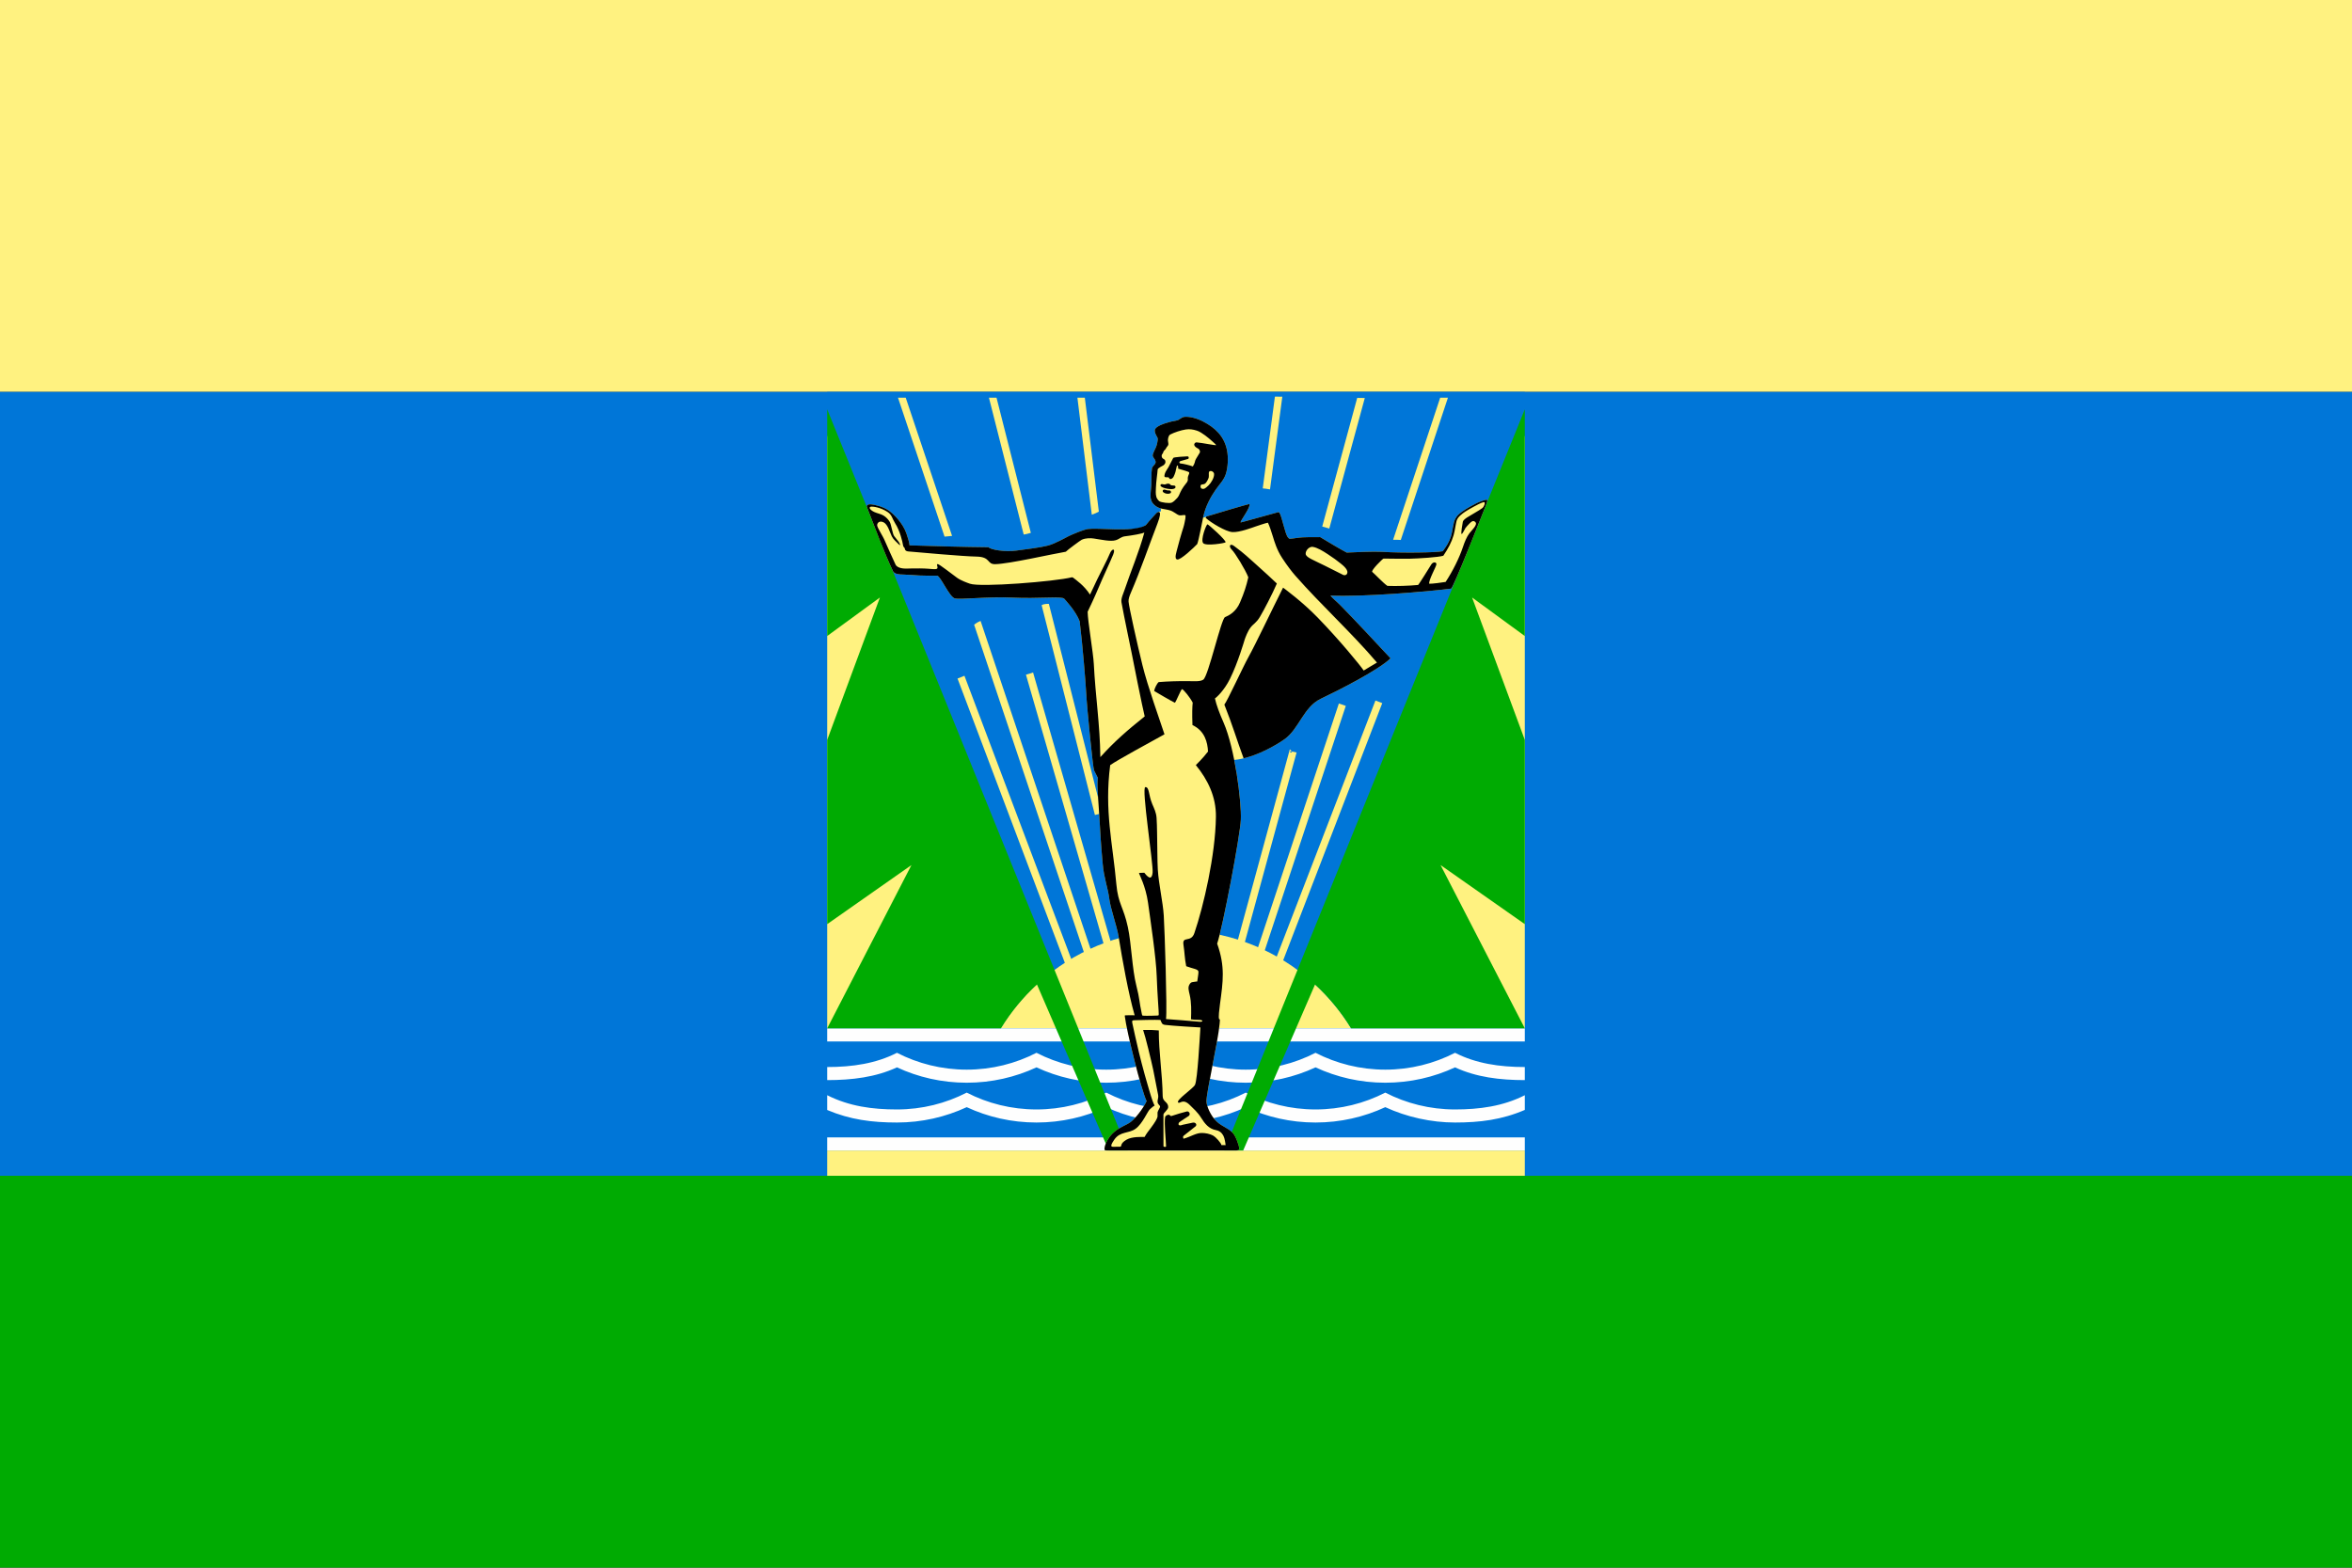
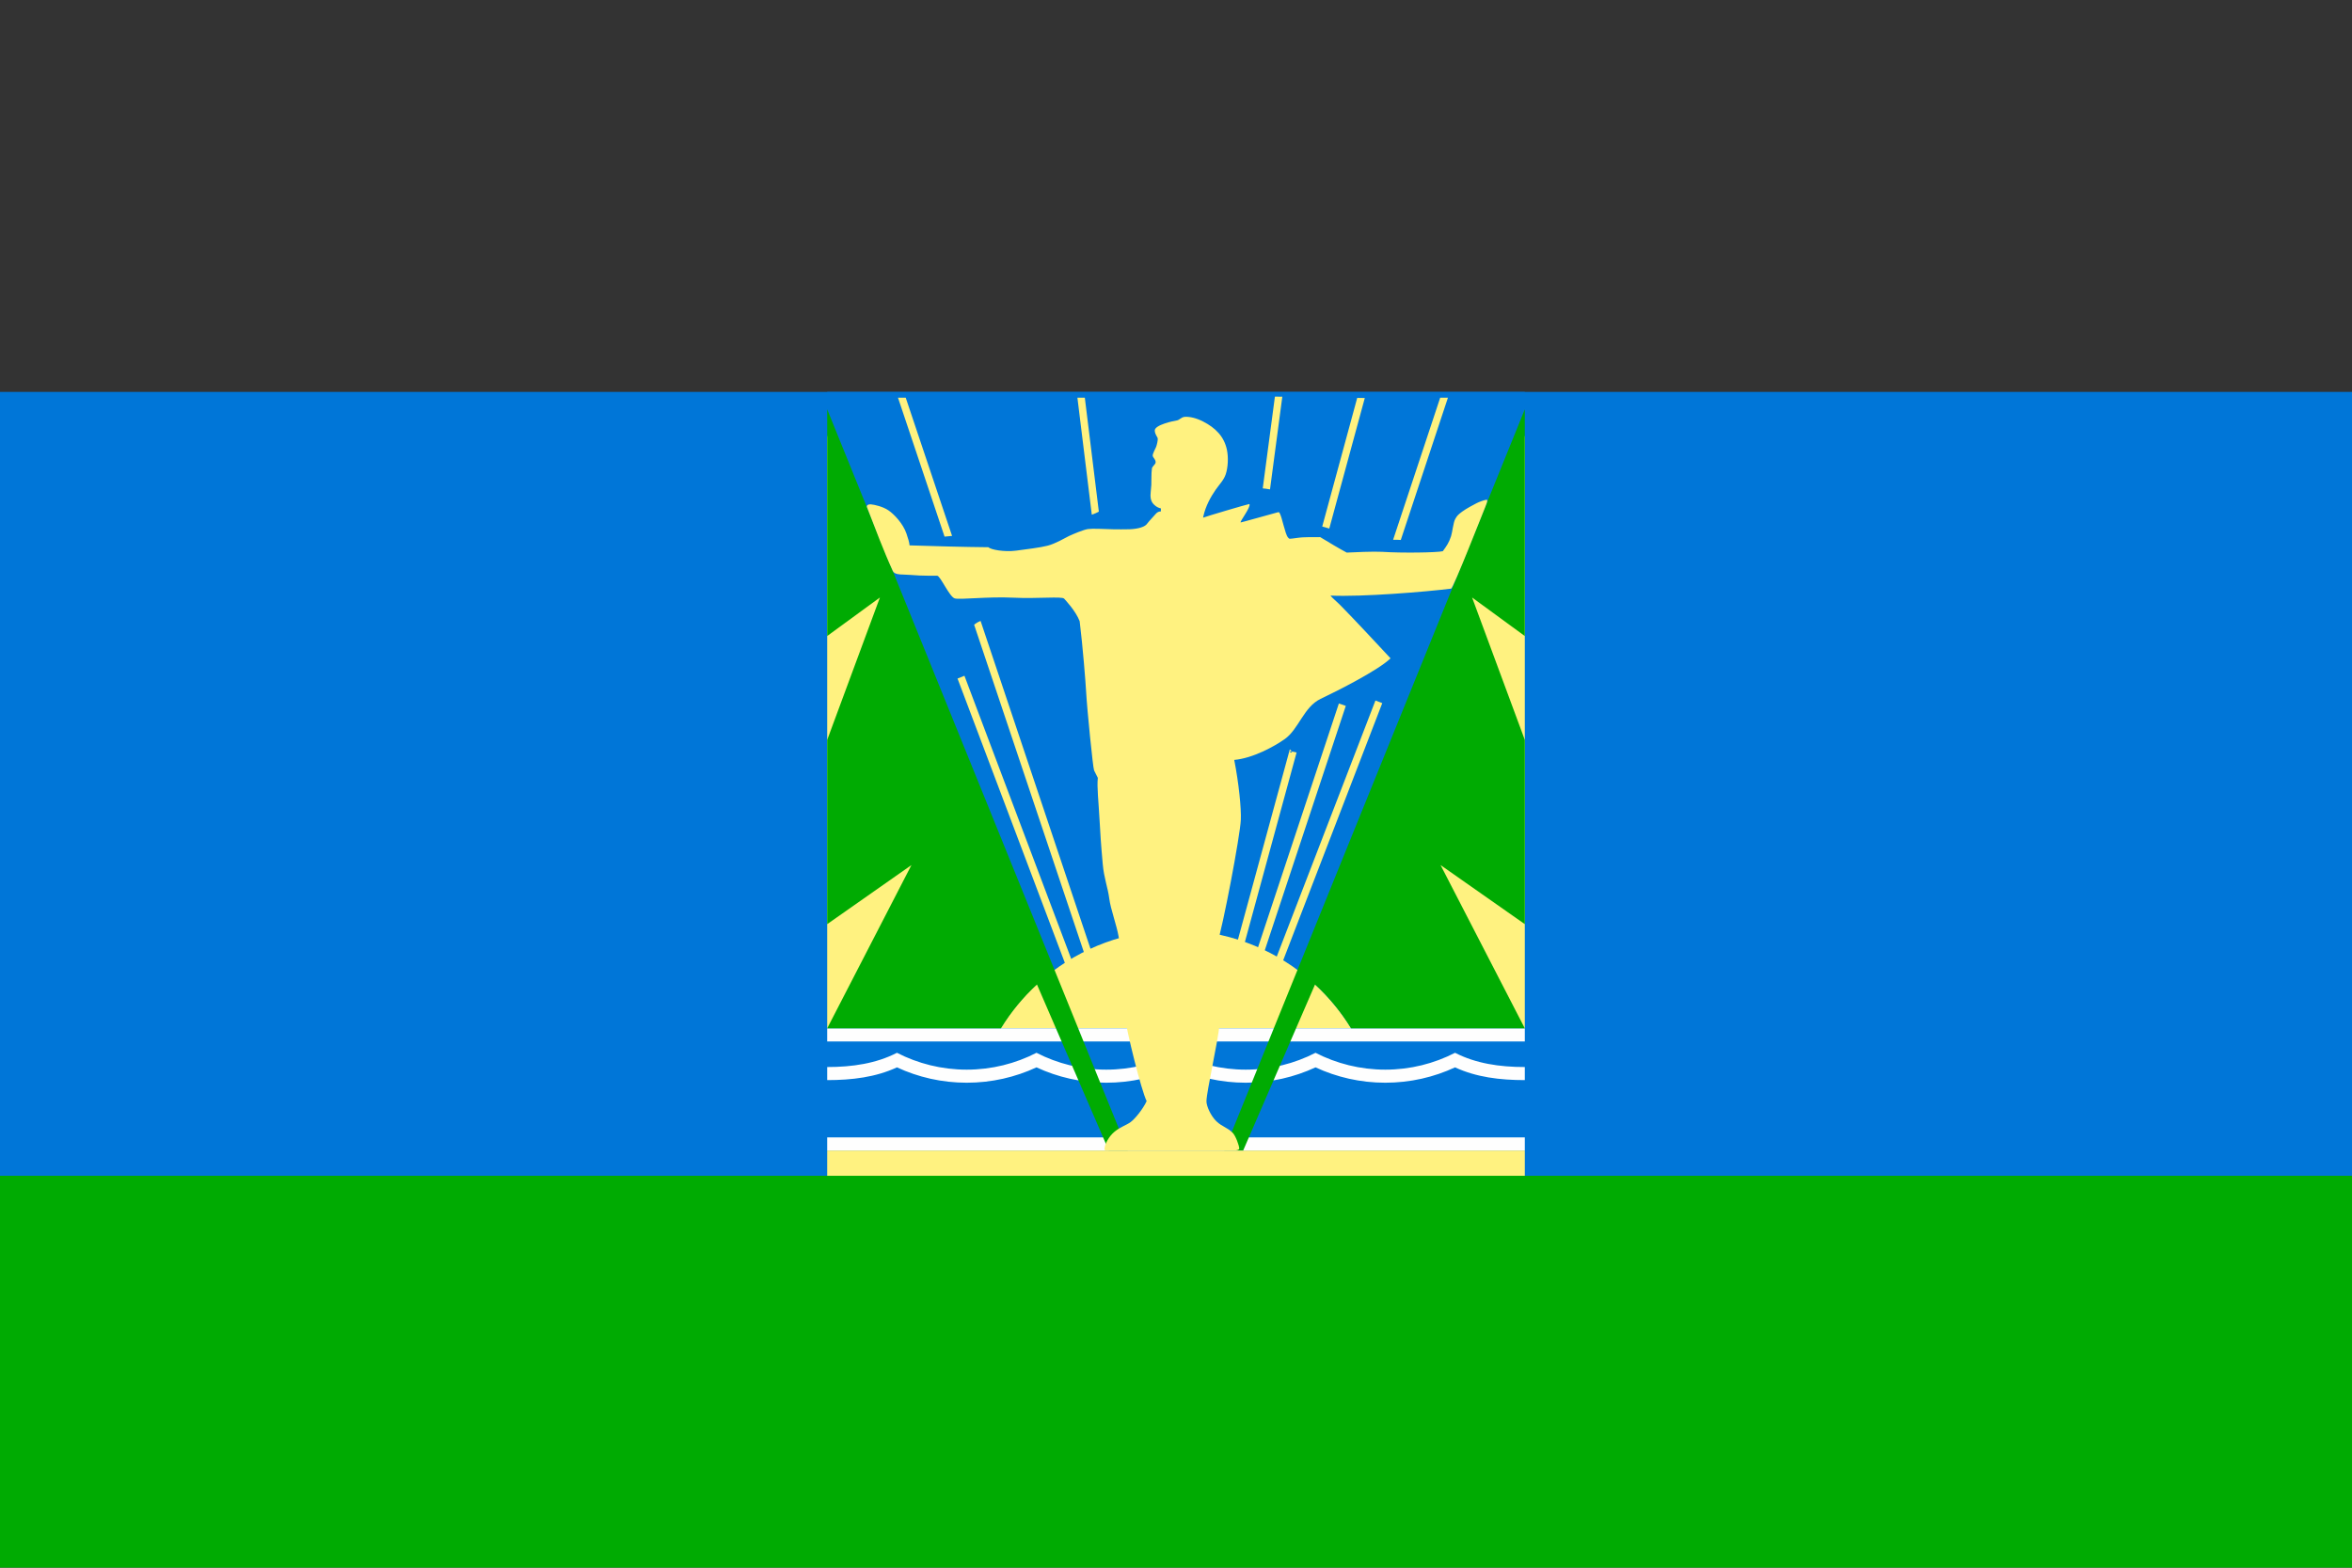
<svg xmlns="http://www.w3.org/2000/svg" xml:space="preserve" width="600px" height="400px" version="1.1" shape-rendering="geometricPrecision" text-rendering="geometricPrecision" image-rendering="optimizeQuality" fill-rule="evenodd" clip-rule="evenodd" viewBox="0 0 647.61 431.74">
  <rect x="0" y="0" width="647.61" height="431.74" fill="#333333" stroke="none" />
  <g id="Layer_x0020_1">
-     <rect fill="#FFF280" width="647.61" height="107.93" />
    <rect fill="#0076D8" y="107.93" width="647.61" height="215.87" />
    <rect fill="#00AB02" y="323.8" width="647.61" height="107.93" />
    <rect fill="#FFF280" x="227.76" y="316.83" width="192.09" height="6.98" />
    <path fill="#0076D8" d="M227.76 107.93l192.09 0 0 190.06c0,6.91 -2.23,13.17 -6.2,17.67l-178.44 0c-4.59,-4.5 -7.44,-10.76 -7.44,-17.67l-0.01 0 0 -190.06z" />
    <polygon fill="#FFF280" points="227.76,119.89 266.18,218.16 244.4,283.21 227.76,283.21 " />
    <polygon fill="#FFF280" points="419.85,119.89 381.43,218.16 403.21,283.21 419.85,283.21 " />
    <path fill="#FFD54C" d="M285.99 272.22l4.76 10.99 -15.17 0c2.74,-4.48 6.09,-8.55 9.94,-12.09l0.47 1.1z" />
    <path fill="#FFF280" d="M349.69 134.78l3.39 -25.53 -2.04 -0.02 -3.35 25.27c0.58,0.05 1.22,0.13 2,0.28z" />
    <path fill="#FFF280" d="M338.68 266.75l1.95 0.53 16.38 -60.05c-4.15,-1.05 0.2,1.17 -1.86,-0.88l-16.47 60.4z" />
    <path fill="#FFF280" d="M366.01 145.56l9.78 -35.95 -2.09 -0.03 -9.63 35.42c0.63,0.19 1.28,0.38 1.94,0.56z" />
    <path fill="#FFF280" d="M345.31 264.16l1.92 0.64 23.33 -70.4c-0.64,-0.21 -1.28,-0.44 -1.91,-0.66l-23.34 70.42zm40.39 -115.45l12.98 -39.18 -2.13 0 -12.96 39.12c0.73,-0.01 1.45,0 2.11,0.06z" />
    <path fill="#FFF280" d="M350.97 264.93l1.89 0.72 27.74 -72.01c-0.7,-0.26 -1.12,-0.41 -1.88,-0.72l-27.75 72.01z" />
    <path fill="#FFF280" d="M300.62 141.75l-3.96 -32.22 2.04 0 3.86 31.37c-0.06,0.03 -0.11,0.06 -0.16,0.09 -0.25,0.16 -0.88,0.43 -1.78,0.76z" />
-     <path fill="#FFF280" d="M301.48 224.45l-14.67 -57.78c0.08,-0.05 0.16,-0.1 0.24,-0.13 0.41,-0.17 1.06,-0.26 1.75,-0.24l14.64 57.64 -1.96 0.51zm-19.61 -77.25l-9.57 -37.67 2.09 0 9.45 37.22c-0.77,0.22 -1.35,0.36 -1.64,0.41l-0.33 0.04z" />
    <path fill="#FFF280" d="M300.79 262.87l-1.92 0.64 -30.65 -91.46c0.5,-0.43 1.13,-0.79 1.78,-1.04l30.79 91.86zm-40.71 -115.08l-12.82 -38.26 2.13 0 12.76 38.06c-0.67,0.05 -1.33,0.11 -2,0.19l-0.07 0.01z" />
    <path fill="#FFF280" d="M299.73 276.75l-1.89 0.71 -34.19 -90.59c0.84,-0.31 1.26,-0.5 1.9,-0.77l34.18 90.65z" />
-     <path fill="#FFF280" d="M311.29 278.29l-1.95 0.56 -26.85 -93.04c0.87,-0.24 1.31,-0.39 1.96,-0.61l26.84 93.09z" />
    <path fill="#FFF280" d="M268.15 302.85l0.29 -1.57c5.27,-25.74 28.07,-45.13 55.36,-45.13 27.3,0 50.1,19.39 55.38,45.13l0.28 1.57 -111.31 0z" />
    <path fill="#0076D8" d="M227.76 283.21l192.09 0c0,11.21 0,22.41 0,33.62l-192.09 0c0,-11.21 0,-22.41 0,-33.62z" />
    <polygon fill="#FEFEFE" points="227.76,283.21 419.85,283.21 419.85,286.82 227.76,286.82 " />
    <path fill="#FEFEFE" d="M419.85 297.46c-6.87,0 -13.37,-0.8 -19.21,-3.51 -5.84,2.71 -12.35,4.23 -19.21,4.23 -6.86,0 -13.37,-1.52 -19.21,-4.23 -5.84,2.71 -12.35,4.23 -19.21,4.23 -6.86,0 -13.37,-1.52 -19.2,-4.23 -5.84,2.71 -12.35,4.23 -19.21,4.23 -6.87,0 -13.37,-1.52 -19.21,-4.23 -5.84,2.71 -12.35,4.23 -19.21,4.23 -6.86,0 -13.37,-1.52 -19.21,-4.23 -5.84,2.71 -12.35,3.51 -19.21,3.51l0 -3.6c6.92,0 13.45,-0.96 19.21,-3.92 5.76,2.96 12.29,4.64 19.21,4.64 6.92,0 13.45,-1.68 19.21,-4.64 5.75,2.96 12.28,4.64 19.21,4.64 6.92,0 13.45,-1.68 19.2,-4.64 5.76,2.96 12.29,4.64 19.21,4.64 6.92,0 13.45,-1.68 19.21,-4.64 5.76,2.96 12.29,4.64 19.21,4.64 6.92,0 13.45,-1.68 19.21,-4.64 5.76,2.96 12.29,3.92 19.21,3.92l0 3.6z" />
-     <path fill="#FEFEFE" d="M419.85 305.67c-6.34,2.72 -12.35,3.47 -19.21,3.47 -6.56,0 -13.37,-1.52 -19.21,-4.23 -5.84,2.71 -12.35,4.23 -19.21,4.23 -6.86,0 -13.37,-1.51 -19.21,-4.23 -5.84,2.72 -12.34,4.23 -19.21,4.23 -6.86,0 -13.36,-1.51 -19.2,-4.23 -5.84,2.72 -12.35,4.23 -19.21,4.23 -6.87,0 -13.37,-1.52 -19.21,-4.23 -5.84,2.71 -12.35,4.23 -19.21,4.23 -6.87,0 -12.87,-0.77 -19.21,-3.45 0,-1.37 0,-2.57 0,-4.07 6.1,3.07 12.45,3.92 19.21,3.92 6.92,0 13.45,-1.67 19.21,-4.64 5.76,2.97 12.29,4.64 19.21,4.64 6.92,0 13.45,-1.67 19.21,-4.64 5.75,2.97 12.28,4.64 19.2,4.64 6.93,0 13.46,-1.67 19.21,-4.64 5.76,2.97 12.29,4.64 19.21,4.64 6.92,0 13.45,-1.67 19.21,-4.64 5.76,2.97 12.29,4.64 19.21,4.64 6.69,0 13.18,-0.86 19.21,-3.92 0,1.49 0,2.57 0,4.05z" />
+     <path fill="#FEFEFE" d="M419.85 305.67z" />
    <path fill="#FEFEFE" d="M227.76 313.23l192.09 0c0,1.4 0,2.32 0,3.6l-192.09 0c0,-1.39 0,-2.15 0,-3.6z" />
    <path fill="#00AB02" d="M419.85 112.72l-82.75 204.11 5.21 0 19.59 -45.27 0 0 0.19 -0.44c3.85,3.54 7.2,7.61 9.94,12.09l47.82 0 -23.2 -44.97 23.2 16.27 0 -50.73 -14.52 -39.23 14.51 10.61 0.01 -62.44z" />
    <path fill="#00AB02" d="M227.76 112.72l82.75 204.11 -5.22 0 -19.58 -45.27 0 0 -0.19 -0.44c-3.85,3.54 -7.2,7.61 -9.94,12.09l-47.82 0 23.2 -44.97 -23.2 16.27 0 -50.73 14.52 -39.23 -14.52 10.61 0 -62.44z" />
    <g id="_2222474781488">
      <path fill="#FFF280" d="M319.63 140.84c-0.03,0 0.06,-0.8 0.03,-0.81 -0.66,-0.17 -1.24,-0.42 -1.83,-0.99 -0.38,-0.36 -0.8,-0.79 -0.99,-1.81 -0.17,-0.91 0.09,-2.18 0.17,-3.68 0.07,-1.42 -0.05,-3.06 0.17,-4.56 0.08,-0.51 0.87,-1.06 0.99,-1.51 0.2,-0.75 -0.7,-1.45 -0.77,-1.91 -0.13,-0.52 0.75,-2.01 0.94,-2.52 0.2,-0.56 0.52,-1.84 0.43,-2.34 -0.07,-0.4 -0.73,-0.98 -0.81,-2.11 -0.12,-1.59 5.27,-2.7 6.06,-2.81 0.73,-0.1 1.25,-0.93 2.19,-0.99 1.41,-0.1 3.24,0.35 5.07,1.29 3.33,1.71 5.77,4.06 6.55,7.81 0.43,2.05 0.3,4.84 -0.34,6.73 -0.54,1.6 -1.63,2.63 -2.76,4.24 -1.35,1.93 -2.77,4.5 -3.38,7.27 -0.02,0.09 -0.05,0.24 -0.09,0.43 0.8,-0.34 12,-3.65 12.75,-3.77 0.51,0.79 -2.66,4.79 -2.4,5.08 0.05,0.05 8.53,-2.35 10.17,-2.78 0.28,-0.07 0.36,-0.11 0.53,0.15 0.68,1.02 1.49,5.74 2.32,6.75 0.18,0.24 0.35,0.38 0.55,0.37 0.96,-0.05 2.26,-0.32 3.52,-0.39 1.22,-0.07 1.86,-0.05 4.81,-0.06 2.29,1.4 5.31,3.2 7.3,4.26 1.66,-0.09 7.51,-0.35 9.73,-0.21 5.49,0.36 15.1,0.22 16.73,-0.17 1.05,-1.45 1.67,-2.3 2.27,-4.13 0.37,-1.13 0.61,-3.8 1.16,-4.76 0.55,-0.97 0.84,-1.21 1.91,-2.02 1.08,-0.81 3.35,-2.01 3.97,-2.32 0.65,-0.33 2.08,-0.88 2.67,-0.93 0.35,-0.03 0.46,0.15 -0.29,1.97 -0.63,1.54 -8.81,22.43 -9.41,22.5 -6.93,0.87 -24.63,2.32 -33.21,1.91 0.49,0.67 1.55,1.47 2.83,2.77 3.54,3.59 9.83,10.33 13.71,14.51 -3.3,3.24 -14.58,8.95 -19.25,11.16 -4.66,2.22 -6.02,8.35 -9.9,11.09 -2.83,2 -8.71,5.26 -13.89,5.73 1.28,6.49 1.95,13.4 1.82,16.44 -0.18,4.4 -5.01,29.8 -6.52,34.16 2.25,6.31 1.62,10.41 0.78,16.64 -0.2,1.52 -0.47,3.67 -0.24,4.13 0.18,0.35 0.32,-0.62 0.13,1.38 -0.5,5.14 -3.55,18.36 -3.62,21.22 -0.03,1.32 1.19,4.07 2.74,5.55 1.62,1.54 3.04,1.69 4.5,3.19 0.81,0.83 1.77,3.5 1.79,4.3 0.02,0.38 -0.76,0.54 -1.24,0.54 -6.32,0 -28.88,-0.01 -35.25,0 -0.7,0 -0.63,-0.21 -0.59,-0.68 0.1,-1.05 1.13,-3.17 2.75,-4.49 1.61,-1.33 3.2,-1.76 4.4,-2.63 1.19,-0.87 3.37,-3.51 4.43,-5.78 -1.49,-2.99 -5.54,-19.35 -6,-23.33 -0.03,-0.23 -0.07,-0.28 0.21,-0.3 0.73,-0.06 1.64,-0.02 2.49,-0.01 -1.77,-6.2 -3.35,-15.12 -4.41,-21.62 -0.53,-3.2 -2.23,-7.65 -2.59,-10.58 -0.37,-2.93 -1.46,-5.6 -1.79,-9.49 -0.14,-1.66 -0.47,-4.84 -0.79,-10.71 -0.38,-7.01 -0.84,-10.33 -0.56,-12.99 -0.39,-0.79 -0.73,-1.44 -1.03,-2.05 -0.31,-0.6 -1.95,-17.09 -2.18,-21.45 -0.14,-2.66 -0.94,-12.72 -1.79,-19.63 -1.08,-2.87 -4.04,-5.95 -4.27,-6.22 -0.6,-0.7 -7.22,0.06 -14.14,-0.28 -6.91,-0.33 -14.49,0.61 -15.97,0.21 -1.49,-0.4 -3.97,-6.23 -4.86,-6.25 -1.59,-0.02 -3.19,0.03 -4.85,-0.06 -1.55,-0.08 -3.1,-0.23 -4.64,-0.27 -0.6,-0.01 -2.27,-0.01 -2.71,-0.95 -2.53,-5.48 -4.88,-11.83 -7.09,-17.51 -0.05,-0.12 -0.09,-0.23 -0.06,-0.39 0.02,-0.09 0.07,-0.17 0.14,-0.24 0.18,-0.17 0.51,-0.27 1.01,-0.23 0.94,0.08 3.24,0.59 4.78,1.64 1.55,1.05 4.01,3.63 4.95,6.36 0.42,1.22 0.81,2.44 0.87,3.29 6.7,0.22 15.07,0.45 21.74,0.51 0.52,0.67 4.43,1.37 7.61,0.94 2.84,-0.39 6.55,-0.82 8.68,-1.37 2.13,-0.54 4.89,-2.19 5.87,-2.66 0.99,-0.46 3.97,-1.74 5.24,-1.92 1.28,-0.18 4.24,-0.01 7.27,0.08 1.11,0.04 2.77,-0.02 3.38,-0.01 2.3,0.03 4.6,-0.43 5.43,-1.31 0.9,-1.17 2.19,-2.46 2.63,-3 0.2,-0.25 0.77,-0.63 1.18,-0.59 0.03,0.01 0.12,-0.03 0.16,-0.02z" />
-       <path fill="black" fill-rule="nonzero" d="M324.16 137.12c0.4,-0.43 0.58,-0.98 0.85,-1.57 0.28,-0.6 0.43,-0.82 0.89,-1.53 0.02,-0.04 0.94,-1.24 0.97,-1.28 0.37,-0.63 0.08,-0.77 0.22,-1.42 0.14,-0.6 0.64,-1.15 0.14,-1.37 -0.5,-0.21 -1.07,-0.35 -1.5,-0.49 -0.42,-0.14 -1.06,-0.29 -1.32,-0.39 0.04,-1 -0.3,-1.07 -0.4,-0.64 -0.1,0.43 -0.26,1.21 -0.37,1.6 -0.12,0.39 -0.32,0.93 -0.52,1.3 -0.13,0.25 -0.43,0.5 -0.62,0.55 -0.18,0.05 -0.3,0.04 -0.39,0.01 -0.19,-0.08 -0.2,-0.32 -0.34,-0.42 -0.15,-0.11 -1.03,0.12 -1.14,-0.25 -0.05,-0.18 0.05,-0.78 0.33,-1.31 0.25,-0.47 0.71,-1.13 0.78,-1.26 0.45,-0.82 0.86,-1.73 1.31,-2.54 0.13,-0.24 3.58,-0.44 3.9,-0.43 0.25,0 0.35,0.16 0.36,0.35 0.01,0.05 -0.01,0.3 -0.2,0.36 -0.11,0.04 -1.59,0.44 -2.04,0.58 -0.42,0.13 -0.51,0.66 0.11,0.69 0.63,0.03 2.55,0.51 3.26,0.8 0.61,-0.94 0.54,-1.37 0.71,-1.77 0.17,-0.4 0.95,-1.56 1.21,-2.05 0.15,-0.28 -0.03,-0.88 -0.48,-1.11 -0.45,-0.23 -0.96,-0.55 -1.06,-0.99 -0.05,-0.23 0.16,-0.75 0.68,-0.71 1.66,0.14 5.09,0.88 5.38,0.75 -0.14,-0.21 -0.4,-0.43 -1.24,-1.18 -0.75,-0.68 -2.71,-2.36 -4.07,-2.8 -1.12,-0.36 -2.05,-0.48 -3.1,-0.32 -1.28,0.19 -3.12,0.79 -4.25,1.38 -0.56,0.29 -0.63,1.33 -0.64,1.6 -0.01,0.22 0.16,0.83 0.12,1.14 -0.07,0.44 -0.43,0.59 -0.59,0.97 -0.21,0.52 -0.71,0.72 -0.76,1.01 -0.13,0.65 -0.52,0.68 -0.5,1.15 0.01,0.47 0.22,0.66 0.42,0.8 0.21,0.14 0.73,0.25 0.6,1.14 -0.01,0.12 -0.33,0.52 -0.44,0.61 -0.2,0.18 -1.66,0.78 -1.68,1.24 -0.05,1 -0.42,3.24 -0.48,5.04 -0.01,0.62 -0.13,1.64 0.12,2.48 0.14,0.5 0.55,0.98 0.81,1.18 0.47,0.36 2.8,0.67 3.42,0.4 0.51,-0.22 1,-0.73 1.54,-1.3zm-6.81 166.05c-0.43,-1.17 -1.46,-4.72 -2.14,-7.15 -0.68,-2.42 -1.06,-3.99 -1.63,-6.27 -0.57,-2.29 -1.63,-7.16 -1.79,-7.93 -0.16,-0.78 -0.03,-0.82 0.66,-0.85 0.7,-0.04 5.88,-0.16 7.07,-0.08 0.37,0.84 0.36,1.25 1.32,1.37 1.82,0.24 8.93,0.67 9.69,0.7 -0.2,2.91 -0.78,14.23 -1.49,15.8 -0.44,0.96 -5.22,4.16 -4.67,4.83 0.49,0.59 1.26,-1.29 3.3,0.79 0.88,0.9 2.05,1.84 3.11,3.54 0.94,1.51 2.07,2.97 4.05,3.32 1.52,0.27 1.99,1.52 2.07,1.65 0.3,0.51 0.56,2.2 0.56,2.48 -0.4,-0.02 -0.68,0.01 -1.15,-0.01 -0.06,-0.61 -1.64,-2.26 -2.16,-2.55 -1.11,-0.62 -2.29,-0.77 -3.15,-0.79 -1.66,-0.05 -3.1,1.03 -5.13,1.59 -0.12,-0.51 -0.38,-0.57 0.53,-1.21 0.32,-0.22 2.47,-1.97 2.58,-2.04 0.84,-0.49 0.27,-1.38 -0.58,-1.18 -0.22,0.06 -2.67,0.55 -2.74,0.58 -0.96,0.39 -1.43,0.07 -1.01,-0.63 0.07,-0.13 2.58,-1.74 2.61,-1.76 0.69,-0.48 0.15,-1.44 -0.5,-1.27 -1.22,0.32 -2.57,0.7 -4.28,1.27 -0.16,0.06 -0.37,-0.4 -0.74,-0.37 -0.29,0.02 -0.87,0.23 -0.94,0.72 -0.27,1.84 0.24,6.36 0.27,7.95 0,0.31 -0.71,0.2 -0.71,-0.02 -0.01,-0.7 0.01,-8.2 -0.01,-8.68 -0.02,-0.5 1.29,-1.32 1.31,-2.06 0.03,-1.45 -1.51,-1.45 -1.52,-3.01 -0.06,-5.9 -1.09,-12.15 -1.07,-18.12 -1.48,-0.12 -2.51,-0.18 -4.32,-0.13 0.64,1.79 2.21,8.3 2.79,11.01 0.31,1.48 0.9,4.56 1.33,6.8 0.19,0.99 -0.22,1.39 -0.14,2.05 0.08,0.62 0.69,1 0.69,1.15 0.01,0.52 -0.57,1.06 -0.7,1.71 -0.03,0.2 0.05,1 0,1.18 -0.15,0.59 -0.62,1.45 -1.84,3.08 -0.61,0.81 -1.22,1.55 -1.72,2.48 -0.74,0.02 -3.44,-0.15 -5,0.77 -1.72,1.01 -1.28,1.68 -1.58,1.88 -0.12,0.08 -0.67,0.05 -1.04,0.05 -1.32,-0.01 -2.35,0.42 -0.73,-1.95 1.63,-2.37 3.96,-1.61 5.88,-3.01 1.92,-1.4 3.26,-4.75 3.91,-5.35 0.83,-0.77 0.95,-0.79 1.32,-1.04 -0.15,-0.24 -0.31,-0.59 -0.57,-1.29zm13.94 -153.59c-0.79,-0.93 0.86,-5.18 1.18,-5.18 0.26,-0.01 5.22,4.44 4.98,4.95 -0.12,0.23 -5.42,1.11 -6.16,0.23zm30.19 1.03c-1.21,-0.19 -2.35,1.49 -1.86,2.27 0.49,0.77 1.74,1.23 5.12,2.89 1.8,0.89 4.64,2.34 5.12,2.57 0.24,0.11 0.76,0.09 0.95,-0.19 0.76,-1.06 -0.97,-2.39 -1.63,-2.94 -0.99,-0.82 -2.14,-1.63 -3.56,-2.57 -1.42,-0.94 -2.93,-1.84 -4.14,-2.03zm35.93 2.44c-1.24,0.41 -6.82,0.77 -9.26,0.82 -1.91,0.04 -6.48,-0.04 -7.21,-0.04 -0.19,0 -3.56,3.32 -3.09,3.68 0.6,0.47 3.02,3.07 4.16,3.84 2.54,0.1 5.89,-0.01 8.45,-0.25 0.16,-0.02 3.22,-4.98 3.64,-5.65 0.52,-0.82 1.45,-0.66 1.41,-0.05 -0.03,0.61 -2.24,4.49 -1.97,5.36 0.57,0.05 3.74,-0.34 4.51,-0.5 2,-3.05 3.77,-6.65 4.73,-9.52 0.5,-1.51 1.08,-2.92 1.8,-3.86 0.72,-0.94 2.32,-2.36 1.68,-3.07 -0.65,-0.72 -1.24,-0.02 -1.66,0.38 -0.41,0.4 -0.94,1.01 -1.11,1.25 -0.17,0.25 -0.79,1.63 -1.04,1.62 -0.26,-0.02 0.24,-2.87 0.33,-3.32 0.08,-0.45 0.63,-0.86 1.12,-1.2 0.49,-0.35 3.69,-2.12 4.27,-2.63 0.57,-0.51 0.71,-1.31 0.64,-1.51 -0.08,-0.2 -0.34,-0.11 -0.85,0.06 -0.8,0.29 -3.66,1.87 -4.48,2.42 -0.88,0.59 -2.14,1.48 -2.43,2.62 -0.28,1.14 -0.48,2.8 -0.83,3.95 -0.56,1.92 -1.5,3.66 -2.81,5.6zm-54.99 55.79c-1.76,-4.75 -3.08,-9.24 -5.3,-14.79 0.78,-0.91 5.13,-10.39 6.64,-13.1 1.91,-3.43 6.39,-12.87 9.53,-19.12 0.5,0.4 5.24,3.83 9.53,8.25 6.05,6.23 11.73,13.17 12.67,14.58 0.66,-0.45 2.67,-1.56 3.65,-2.19 -6.91,-8.14 -15.36,-15.83 -22.52,-23.98 -0.89,-1.02 -2.16,-2.64 -3.61,-4.86 -1.45,-2.23 -2.1,-4.46 -2.52,-5.85 -0.42,-1.39 -0.96,-2.98 -1.37,-3.83 -0.45,0.03 -2.98,0.9 -3.49,1.07 -0.52,0.17 -4.37,1.67 -6.33,1.51 -1.85,-0.14 -5.86,-2.59 -7.17,-3.78 -0.07,-0.06 -0.16,-0.11 -0.12,-0.27 0.05,-0.21 0.23,-0.24 0.41,-0.3 1.68,-0.53 10.88,-3.27 11.59,-3.38 0.51,0.79 -2.66,4.79 -2.4,5.08 0.05,0.05 8.53,-2.35 10.17,-2.78 0.28,-0.07 0.36,-0.11 0.53,0.16 0.68,1.01 1.49,5.73 2.32,6.74 0.18,0.24 0.35,0.38 0.55,0.37 0.96,-0.05 2.26,-0.32 3.52,-0.39 1.22,-0.07 1.86,-0.05 4.81,-0.06 2.29,1.4 5.31,3.2 7.3,4.26 1.66,-0.09 7.51,-0.35 9.73,-0.21 5.49,0.36 15.1,0.22 16.73,-0.17 1.05,-1.45 1.67,-2.3 2.27,-4.13 0.37,-1.13 0.61,-3.8 1.16,-4.76 0.55,-0.97 0.84,-1.21 1.91,-2.02 1.08,-0.81 3.35,-2.01 3.97,-2.32 0.65,-0.33 2.08,-0.88 2.67,-0.93 0.35,-0.03 0.46,0.15 -0.29,1.97 -0.63,1.54 -8.81,22.43 -9.41,22.5 -6.93,0.88 -24.63,2.32 -33.21,1.91 0.49,0.67 1.55,1.47 2.83,2.77 3.54,3.59 9.83,10.33 13.71,14.51 -3.3,3.24 -14.58,8.95 -19.25,11.16 -4.66,2.22 -6.02,8.35 -9.9,11.09 -2.83,2 -7.29,4.35 -11.31,5.29zm-32.19 -63.08c-0.61,-0.01 -2.27,0.05 -3.38,0.01 -3.03,-0.09 -5.99,-0.26 -7.27,-0.08 -1.27,0.18 -4.25,1.46 -5.24,1.92 -0.98,0.47 -3.74,2.12 -5.87,2.66 -2.13,0.55 -5.84,0.98 -8.68,1.37 -3.18,0.43 -7.09,-0.27 -7.61,-0.94 -6.67,-0.06 -15.04,-0.29 -21.74,-0.51 -0.06,-0.85 -0.45,-2.07 -0.87,-3.29 -0.94,-2.73 -3.4,-5.31 -4.95,-6.36 -1.54,-1.05 -3.84,-1.56 -4.78,-1.64 -0.5,-0.04 -0.83,0.06 -1.01,0.23 -0.07,0.07 -0.12,0.15 -0.14,0.24 -0.03,0.16 0.01,0.27 0.06,0.39 2.2,5.68 4.56,12.04 7.1,17.51 0.43,0.94 2.1,0.94 2.7,0.95 1.54,0.04 3.09,0.19 4.64,0.27 1.66,0.09 3.26,0.04 4.85,0.06 0.89,0.02 3.37,5.85 4.86,6.25 1.48,0.4 9.06,-0.54 15.97,-0.21 6.92,0.34 13.54,-0.42 14.14,0.28 0.23,0.27 3.19,3.35 4.27,6.22 0.85,6.91 1.65,16.97 1.79,19.63 0.23,4.36 1.87,20.85 2.18,21.45 0.3,0.61 0.64,1.26 1.03,2.05 -0.28,2.66 0.18,5.98 0.56,12.99 0.32,5.87 0.65,9.05 0.79,10.71 0.33,3.89 1.42,6.56 1.79,9.49 0.36,2.93 2.06,7.38 2.59,10.58 1.06,6.5 2.64,15.42 4.41,21.62 -0.85,-0.01 -1.76,-0.05 -2.49,0.01 -0.28,0.02 -0.24,0.07 -0.21,0.3 0.47,3.98 4.51,20.34 6,23.33 -1.06,2.27 -3.24,4.91 -4.43,5.78 -1.2,0.87 -2.79,1.3 -4.4,2.63 -1.62,1.32 -2.65,3.44 -2.75,4.49 -0.04,0.47 -0.11,0.68 0.6,0.68 6.36,-0.01 29.35,0 35.67,0 0.48,0 0.83,-0.16 0.81,-0.54 -0.02,-0.8 -0.98,-3.47 -1.79,-4.3 -1.46,-1.5 -2.88,-1.65 -4.5,-3.19 -1.55,-1.48 -2.77,-4.23 -2.74,-5.55 0.07,-2.86 3.12,-16.08 3.62,-21.22 0.19,-2 0.05,-1.03 -0.13,-1.38 -0.23,-0.46 0.04,-2.61 0.24,-4.13 0.84,-6.23 1.47,-10.33 -0.78,-16.64 1.51,-4.36 6.34,-29.76 6.52,-34.16 0.21,-4.85 -1.62,-19.56 -4.74,-26.69 -1.16,-2.64 -1.99,-4.86 -2.39,-6.69 0.41,-0.22 2.55,-2.17 4.14,-5.39 2.2,-4.44 3.95,-10.5 4.06,-10.84 0.2,-0.58 0.82,-2.28 1.62,-3.31 0.79,-1.03 1.56,-1.22 2.58,-2.94 1.03,-1.73 3.41,-6.24 4.65,-9.16 -1.3,-1.27 -3.26,-3.03 -6.45,-5.91 -3.18,-2.89 -4.09,-3.48 -5.3,-4.4 -1.2,-0.92 -1.58,0.11 -0.67,0.98 0.9,0.87 3.75,5.51 4.56,7.62 -0.57,2.49 -1.12,4.17 -2.27,6.89 -1.14,2.72 -3.14,3.65 -4.14,4.08 -1.08,0.48 -4.59,16.27 -5.98,17.21 -0.85,0.57 -2.17,0.43 -4.47,0.41 -2.29,-0.02 -5.35,0.06 -7.82,0.27 -0.51,0.4 -1.21,1.9 -1.24,2.45 0.29,0.2 5.22,3.06 5.7,3.24 0.37,-0.35 1.56,-3.47 1.98,-3.77 0.55,0.31 2.1,2.16 2.93,3.74 -0.12,0.95 -0.19,2.97 -0.07,6.18 3.38,1.57 4.17,4.75 4.28,7.29 -1.53,2 -3.15,3.5 -3.35,3.73 3.33,4.06 5.6,8.77 5.53,14.22 -0.14,10.59 -3.38,24.55 -5.93,32.04 -0.94,2.79 -3.43,0.61 -3,3.28 0.31,1.95 0.31,3.71 0.75,5.85 1.84,0.7 3.37,0.77 3.37,1.54 0,0.74 -0.17,1.33 -0.33,2.66 0,0 -0.67,0.04 -1.36,0.18 -0.44,0.08 -0.62,0.38 -0.8,0.69 -0.46,0.77 -0.18,1.68 0.07,2.76 0.52,2.22 0.45,4.53 0.37,6.79 1.24,0.2 1.97,0.11 2.51,0.17 0.93,0.09 0.76,0.6 -0.19,0.5 -1.5,-0.17 -8.64,-0.7 -9.2,-0.74 0.35,-2.42 -0.38,-24.77 -0.62,-28.51 -0.23,-3.73 -1.39,-8.61 -1.64,-12.65 -0.15,-2.39 -0.11,-6.63 -0.2,-10.04 -0.06,-2.34 -0.02,-2.25 -0.14,-4.17 -0.1,-1.54 -0.67,-2.61 -1.19,-3.85 -1.07,-2.54 -0.76,-4.68 -1.9,-4.66 -1.15,-0.02 2.24,21.27 2,23.55 -0.16,1.54 -0.75,2.05 -2.28,0.04 -0.43,0 -1.15,0.02 -1.47,0.06 0.05,0.42 1.84,3.56 2.49,8.2 0.64,4.64 2.23,15.17 2.39,20.25 0.17,5.07 0.62,10.16 0.56,10.51 -0.06,0.35 -0.13,0.29 -0.46,0.31 -0.33,0.03 -3.05,0.1 -3.86,0.03 -0.19,-0.02 -0.25,-0.06 -0.32,-0.38 -0.82,-3.81 -0.56,-4.12 -1.52,-7.86 -1.19,-4.66 -1.35,-11.49 -2.34,-16.14 -1.2,-5.58 -2.69,-6.4 -3.17,-11.8 -1.01,-11.38 -3.33,-20.19 -1.7,-32.82 1.93,-1.38 10.96,-6.28 14.95,-8.49 -1.31,-4.03 -4.62,-13.15 -6.08,-19.09 -1.46,-5.94 -3.69,-15.97 -3.81,-17.44 -0.06,-0.74 0.24,-1.55 0.68,-2.58 2.63,-6.09 4.88,-12.73 7.29,-18.97 1.57,-4.07 0.02,-3.25 -0.43,-2.7 -0.44,0.54 -1.73,1.83 -2.63,3 -0.67,0.88 -4.38,1.32 -5.43,1.31zm4.86 0.89c-1.35,5.09 -3.92,11.21 -5.42,15.72 -0.34,1.02 -1.06,2.46 -0.88,3.5 0.71,3.97 2.71,13.41 2.78,13.84 0.07,0.47 3.09,15.6 3.62,17.59 -4.66,3.72 -8.37,6.92 -12.21,11.21 -0.12,-9.09 -1.36,-16.87 -1.8,-25.61 -0.15,-3.08 -1.68,-11.87 -1.7,-14.42 0.33,-0.65 2.16,-4.57 2.96,-6.52 1.12,-2.71 3.34,-7.4 4.08,-9.25 0.73,-1.84 -0.37,-1.69 -0.95,-0.22 -0.58,1.48 -2.71,5.5 -3.47,7.1 -0.76,1.59 -1.22,2.65 -1.97,4.16 -1.59,-2.49 -3.8,-4 -4.7,-4.7 -0.06,-0.04 -0.23,-0.08 -0.28,-0.07 -4.62,1.17 -25.24,2.82 -28.1,1.77 -0.73,-0.26 -2.38,-0.82 -3.54,-1.64 -1.17,-0.82 -4.93,-3.82 -5.33,-3.76 -0.39,0.07 -0.01,0.46 -0.04,1.02 -0.03,0.55 -1.23,0.35 -1.66,0.33 -0.22,-0.01 -1.45,-0.15 -3.27,-0.16 -1.82,-0.01 -3.19,0.04 -3.69,0.05 -0.5,0.01 -2.45,-0.03 -2.95,-1.14 -0.5,-1.11 -2.42,-5.23 -2.92,-6.48 -0.49,-1.26 -2.11,-3.63 -2.13,-4.3 -0.01,-0.68 0.65,-1.38 1.8,-0.81 1.15,0.57 1.76,2.91 2.23,3.84 0.47,0.93 1.28,1.54 1.89,2.17 0.6,0.63 0.42,0.03 0.12,-0.48 -0.3,-0.51 -0.92,-1.13 -1.36,-1.76 -0.45,-0.63 -0.79,-3.16 -1.2,-3.88 -0.42,-0.71 -1.02,-1.34 -1.73,-1.77 -0.7,-0.44 -1.78,-0.61 -2.57,-0.99 -0.8,-0.37 -1.13,-0.8 -1.21,-0.99 -0.08,-0.19 -0.07,-0.43 0.41,-0.48 0.49,-0.04 2.59,0.19 4.56,1.52 1.14,0.77 1.22,1.82 2,3.04 1.37,2.13 2.06,5.22 2.16,5.91 0.13,0.93 0.47,0.65 0.53,1.17 0.05,0.42 0.42,0.66 0.91,0.7 2.68,0.23 15.1,1.36 18.79,1.42 4.03,0.07 2.8,2.15 5.2,2.09 3.89,-0.09 15.6,-2.79 19.33,-3.41 0.1,-0.02 0.16,-0.04 0.23,-0.14 0.13,-0.21 3.84,-2.99 4.25,-3.18 1.11,-0.5 2.46,-0.47 3.36,-0.33 2.04,0.3 4.54,0.9 6,0.46 1.04,-0.32 1.46,-0.94 2.51,-1.07 2.12,-0.26 4.8,-0.73 5.36,-1.05zm15.47 -12.69c0.02,0.71 0.57,0.72 0.97,0.65 0.28,-0.04 1.04,-0.74 1.24,-0.94 0.72,-0.7 1.6,-2.13 1.52,-3.17 -0.02,-0.31 -0.34,-0.77 -0.93,-0.78 -0.56,0 -0.51,0.51 -0.52,0.65 -0.02,0.36 0.05,0.67 -0.01,1.06 -0.05,0.34 -0.59,1.46 -1.03,1.76 -0.59,0.39 -1.25,0 -1.24,0.77zm-8.38 1.91c-0.74,0.28 -1.46,0.01 -1.84,-0.28 -0.29,-0.22 -0.24,-0.58 0.02,-0.71 0.09,-0.04 0.2,-0.06 0.33,-0.04 0.51,0.1 0.55,0.19 0.78,0.22 0.23,0.03 0.28,-0.05 0.59,0.01 0.17,0.03 0.3,0.15 0.35,0.3 0.07,0.19 0.01,0.41 -0.23,0.5zm-1.47 -2.44c-0.21,0.01 -0.57,-0.11 -0.79,-0.12 -0.29,-0.01 -0.55,0.3 -0.3,0.58 0.24,0.28 0.91,0.56 1.85,0.72 0.94,0.15 1.56,0.13 1.96,-0.1 0.4,-0.24 0.27,-0.69 -0.01,-0.77 -0.27,-0.07 -0.78,-0.03 -0.93,-0.09 -0.25,-0.11 -0.3,-0.4 -0.72,-0.45 -0.41,-0.06 -0.85,0.21 -1.06,0.23zm16.78 -2.8c-0.54,1.6 -1.63,2.63 -2.76,4.24 -1.35,1.93 -2.76,4.5 -3.38,7.27 -0.2,0.88 -1.32,6.87 -1.71,7.7 -0.83,0.88 -4.59,4.48 -5.52,4.24 -0.89,-0.23 -0.15,-2.11 0.12,-3.27 0.27,-1.17 1.03,-3.71 1.24,-4.43 0.22,-0.71 0.51,-1.48 0.7,-2.49 0.2,-1.01 0.27,-1.29 0.26,-1.81 -0.01,-0.52 -1.04,-0.01 -1.82,-0.19 -0.48,-0.12 -1.46,-1.01 -2.39,-1.31 -1.52,-0.49 -3.09,-0.27 -4.4,-1.54 -0.38,-0.36 -0.8,-0.79 -0.99,-1.81 -0.17,-0.91 0.09,-2.18 0.17,-3.68 0.07,-1.42 -0.05,-3.06 0.17,-4.56 0.08,-0.51 0.87,-1.06 0.99,-1.51 0.2,-0.75 -0.7,-1.45 -0.77,-1.91 -0.13,-0.52 0.75,-2.01 0.94,-2.52 0.2,-0.56 0.52,-1.84 0.43,-2.34 -0.07,-0.41 -0.73,-0.98 -0.81,-2.11 -0.12,-1.59 5.27,-2.7 6.06,-2.81 0.73,-0.1 1.25,-0.93 2.19,-0.99 1.41,-0.1 3.24,0.35 5.07,1.29 3.33,1.71 5.77,4.06 6.55,7.81 0.43,2.05 0.3,4.84 -0.34,6.73z" />
    </g>
  </g>
</svg>